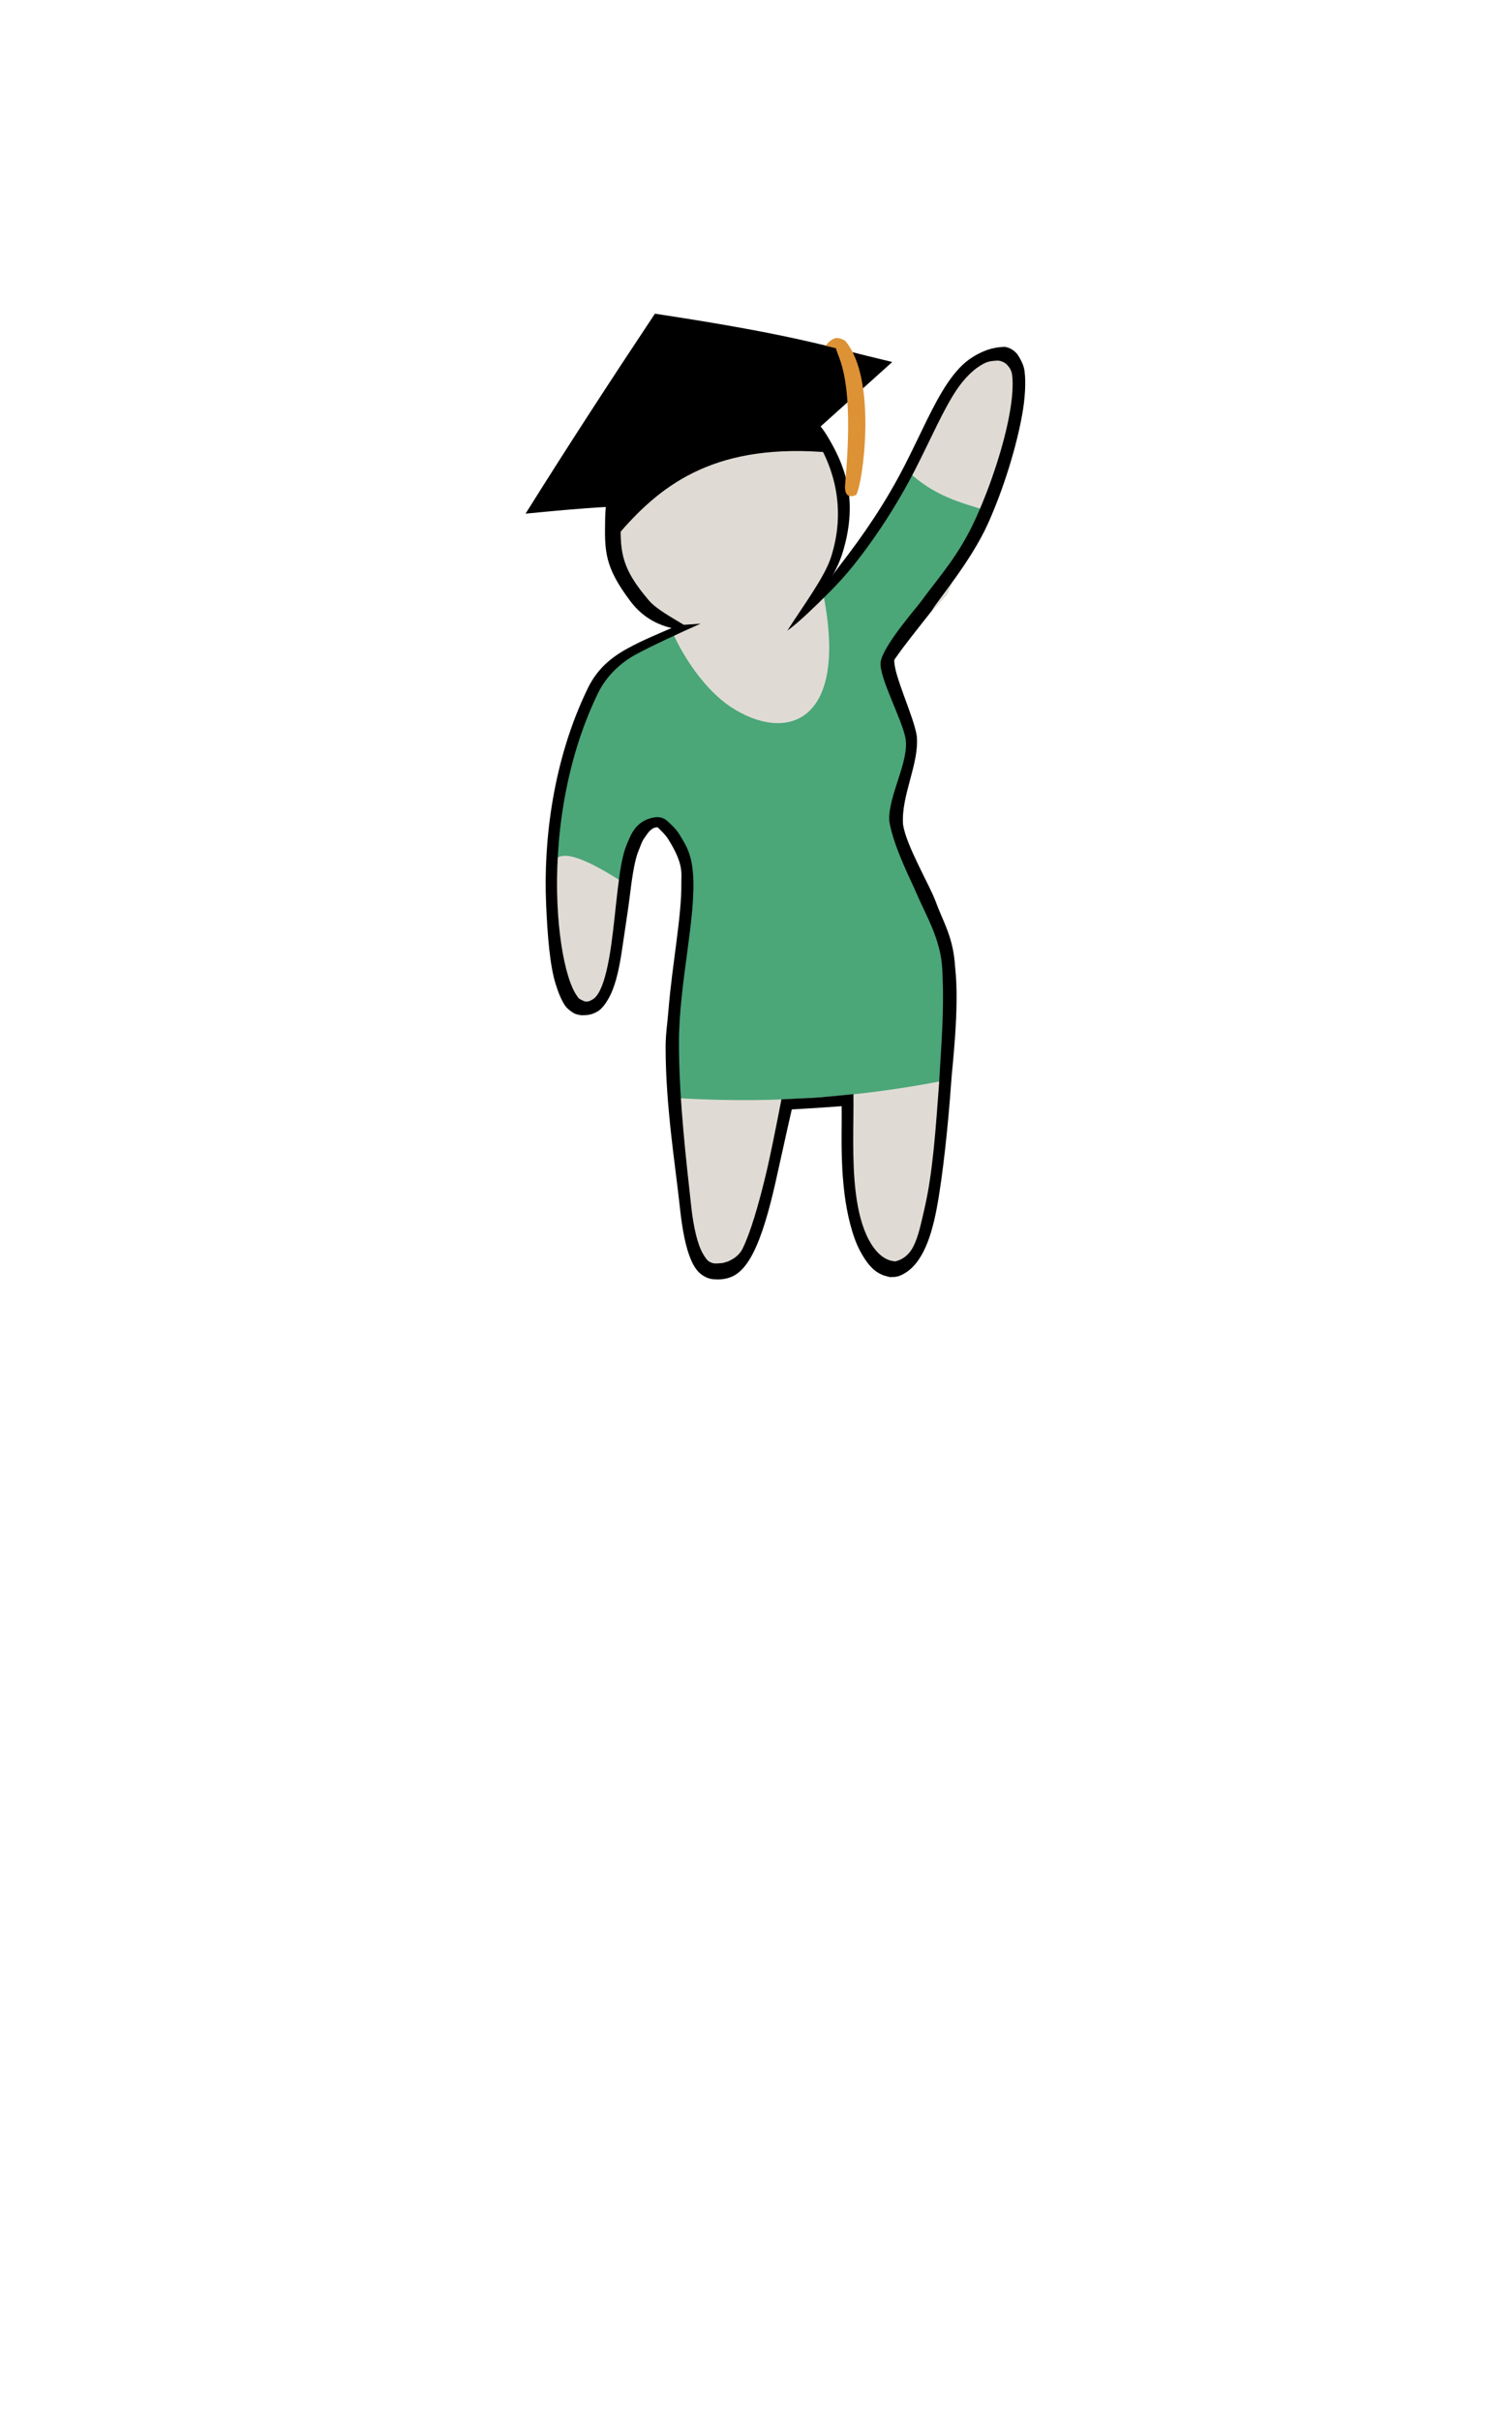
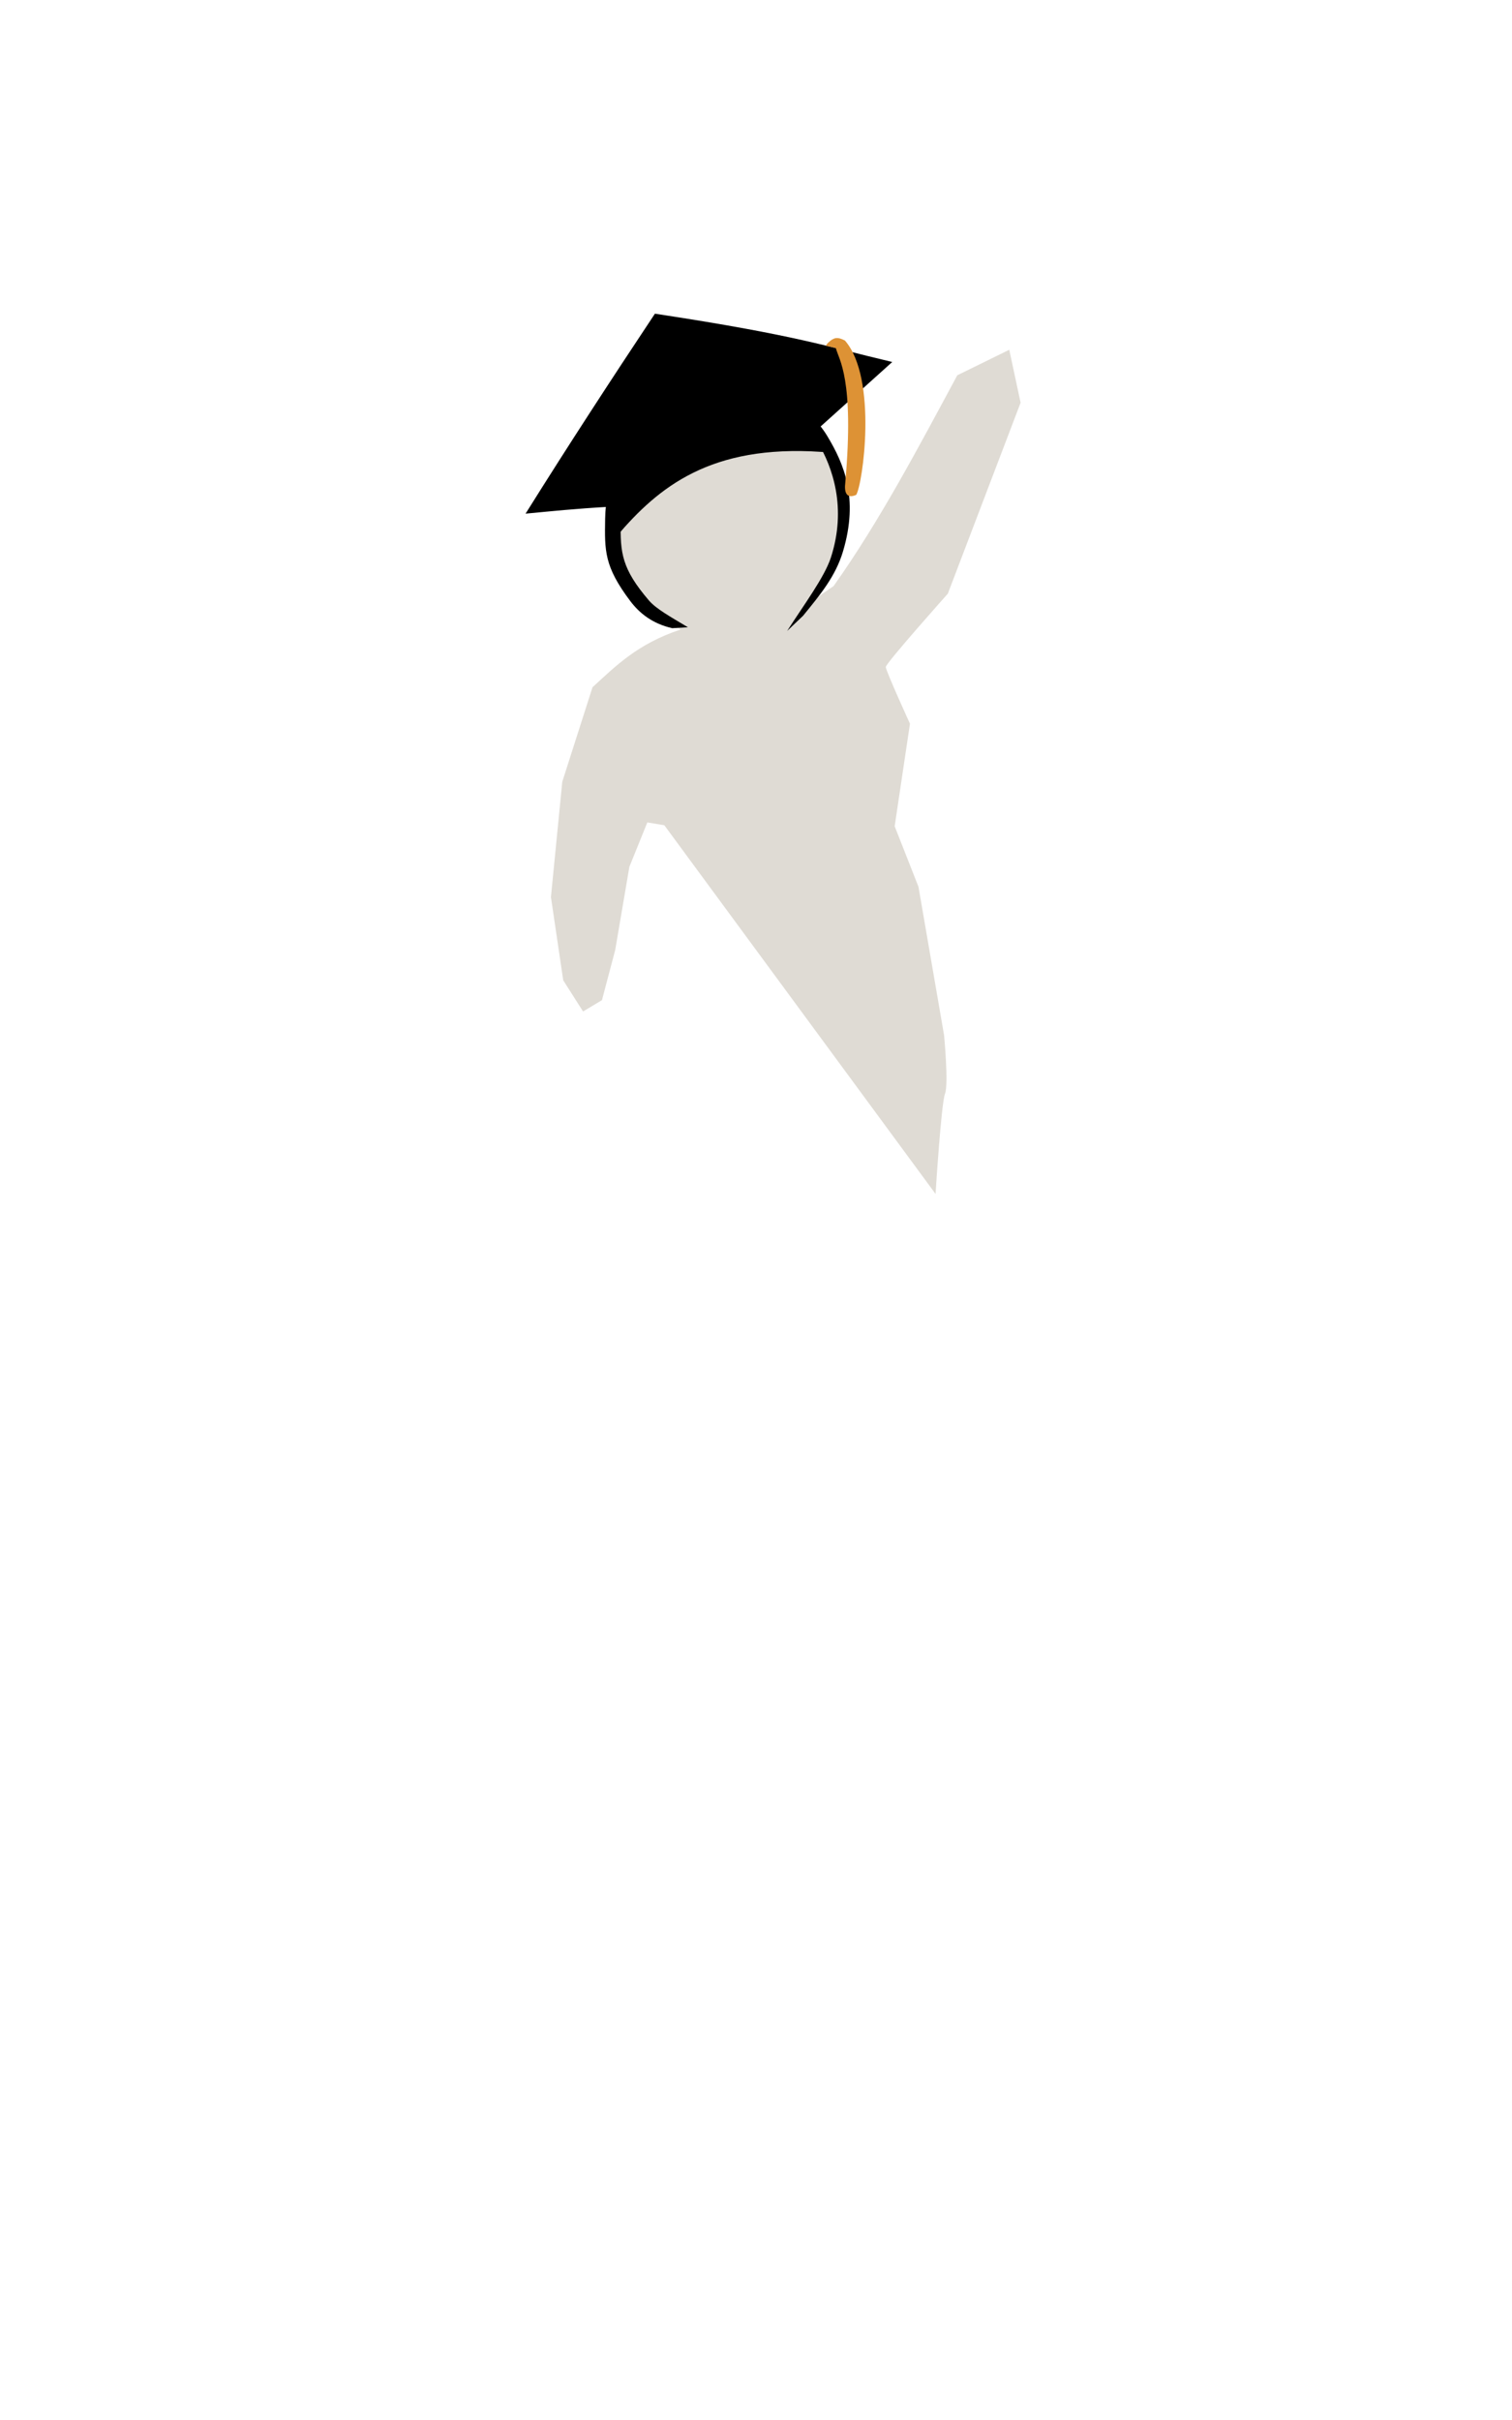
<svg xmlns="http://www.w3.org/2000/svg" xmlns:ns1="http://www.inkscape.org/namespaces/inkscape" xmlns:ns2="http://sodipodi.sourceforge.net/DTD/sodipodi-0.dtd" id="svg3871" version="1.1" ns1:version="0.48.4 r9939" width="400" height="640" ns2:docname="02 Morrita graduada.svg">
  <defs id="defs3875" />
  <ns2:namedview pagecolor="#ffffff" bordercolor="#666666" borderopacity="1" objecttolerance="10" gridtolerance="10" guidetolerance="10" ns1:pageopacity="0" ns1:pageshadow="2" ns1:window-width="1301" ns1:window-height="744" id="namedview3873" showgrid="false" ns1:zoom="2" ns1:cx="184.10894" ns1:cy="441.71381" ns1:window-x="65" ns1:window-y="24" ns1:window-maximized="1" ns1:current-layer="layer6" />
  <g ns1:groupmode="layer" id="layer8" ns1:label="colorvato" style="display:inline" ns2:insensitive="true">
-     <path style="fill:#dfdbd4;fill-opacity:1;stroke:none" d="m 165.75,155.75 -4.5,-17.5 5.5,-19.75 14.75,-12 18.5,-2.75 12.75,6 9,13 0.75,16.5 -6,18.5 4.013,-2.737 C 232.69,137.848 242.898,118.468 253.25,99.25 L 267,92.5 270,106.5 250.75,157 c 0,0 -16.417,18.399 -16.417,19.399 0,1 6.399,14.997 6.399,14.997 l -4.048,27.118 6.298,16.003 L 249.75,273.75 c 0,0 1.25,13 0.25,15.5 -1,2.5 -2.5,26.5 -2.5,26.5 l -5,15 -6.5,5.5 -8,-7.25 -3.75,-15 -0.25,-22.25 -1.75,-17.5 -5.75,-8.5 -3,-2.5 -3.5,14.25 -4.25,25.75 -2.75,11.5 -2.75,11.25 -3.75,8.5 -6,1.5 -6,-4.75 -3.75,-19.25 -1,-29 -0.25,-26.75 1.871,-26.177 L 175.75,218.25 l -4.5,-0.75 -4.75,11.75 -3.75,22 -3.5,13.25 -5,3 -5.25,-8.25 -3.25,-22 3,-30.5 8,-25 c 6.168,-5.634 11.843,-11.439 23.25,-15.25 z" id="path6035" ns1:connector-curvature="0" ns2:nodetypes="ccccccccccccccsccccscccccccccccccccccccccccccccccccc" />
+     <path style="fill:#dfdbd4;fill-opacity:1;stroke:none" d="m 165.75,155.75 -4.5,-17.5 5.5,-19.75 14.75,-12 18.5,-2.75 12.75,6 9,13 0.75,16.5 -6,18.5 4.013,-2.737 C 232.69,137.848 242.898,118.468 253.25,99.25 L 267,92.5 270,106.5 250.75,157 c 0,0 -16.417,18.399 -16.417,19.399 0,1 6.399,14.997 6.399,14.997 l -4.048,27.118 6.298,16.003 L 249.75,273.75 c 0,0 1.25,13 0.25,15.5 -1,2.5 -2.5,26.5 -2.5,26.5 L 175.75,218.25 l -4.5,-0.75 -4.75,11.75 -3.75,22 -3.5,13.25 -5,3 -5.25,-8.25 -3.25,-22 3,-30.5 8,-25 c 6.168,-5.634 11.843,-11.439 23.25,-15.25 z" id="path6035" ns1:connector-curvature="0" ns2:nodetypes="ccccccccccccccsccccscccccccccccccccccccccccccccccccc" />
  </g>
  <g ns1:groupmode="layer" id="layer4" ns1:label="abajo" style="opacity:0.605;display:none" ns2:insensitive="true">
    <path style="fill:none;stroke:#000000;stroke-width:1px;stroke-linecap:butt;stroke-linejoin:miter;stroke-opacity:1" d="m 241.123,125.226 c 0.471,0.354 0.943,0.707 1.414,1.061 0.118,0 0.248,-0.053 0.354,0 0.298,0.149 0.409,0.558 0.707,0.707 0.105,0.053 0.242,-0.037 0.354,0 0.25,0.083 0.451,0.29 0.707,0.354 0.229,0.057 0.483,-0.074 0.707,0 0.158,0.053 0.215,0.261 0.354,0.354 2.563,1.282 -0.559,-0.373 1.061,0.707 0.219,0.146 0.488,0.207 0.707,0.354 0.139,0.092 0.215,0.261 0.354,0.354 0.225,0.15 1.892,1.003 2.121,1.061 0.229,0.057 0.478,-0.057 0.707,0 0.64,-0.213 0.658,0.573 1.061,0.707 0.224,0.074 0.478,-0.057 0.707,0 0.511,0.128 0.914,0.54 1.414,0.707 1.052,0.351 -0.725,-0.837 1.061,0.354 0.809,0.539 -0.221,0.28 1.061,0.707 0.112,0.037 0.242,-0.037 0.354,0 0.25,0.083 0.457,0.27 0.707,0.354 0.112,0.037 0.242,-0.037 0.354,0 0.25,0.083 0.451,0.29 0.707,0.354 0.312,0.078 1.111,-0.101 1.414,0 0.25,0.083 0.457,0.27 0.707,0.354 0.175,0.059 1.031,0.03 1.061,0 0.083,-0.083 -0.118,-0.354 0,-0.354 0.118,0 -0.083,0.27 0,0.354 0.26,0.26 0.805,-0.451 0,0.354" id="path4078" ns1:connector-curvature="0" />
    <path style="fill:none;stroke:#000000;stroke-width:1px;stroke-linecap:butt;stroke-linejoin:miter;stroke-opacity:1" d="m 179.959,168.006 c 0,0.589 0,1.179 0,1.768 0,0.118 -0.053,0.248 0,0.354 0.074,0.149 0.279,0.204 0.354,0.354 0.105,0.211 -0.105,0.496 0,0.707 0.074,0.149 0.279,0.204 0.354,0.354 0.053,0.105 -0.053,0.248 0,0.354 0.074,0.149 0.279,0.204 0.354,0.354 0.053,0.105 -0.053,0.248 0,0.354 0.074,0.149 0.279,0.204 0.354,0.354 0.053,0.105 -0.053,0.248 0,0.354 0.212,0.424 0.849,0.636 1.061,1.061 0.053,0.105 -0.053,0.248 0,0.354 0.149,0.298 0.522,0.43 0.707,0.707 0.146,0.219 0.207,0.488 0.354,0.707 0.092,0.139 0.279,0.204 0.354,0.354 0.053,0.105 -0.053,0.248 0,0.354 0.149,0.298 0.558,0.409 0.707,0.707 0.053,0.105 -0.053,0.248 0,0.354 0.074,0.149 0.236,0.236 0.354,0.354 0.278,0.278 1.655,1.543 1.768,1.768 0.053,0.105 -0.053,0.248 0,0.354 0.074,0.149 0.261,0.215 0.354,0.354 0.146,0.219 0.167,0.521 0.354,0.707 0.083,0.083 0.248,-0.053 0.354,0 0.149,0.074 0.236,0.236 0.354,0.354 0.276,0.276 0.756,0.857 1.061,1.061 0.219,0.146 0.488,0.207 0.707,0.354 0.171,0.114 1.653,1.596 1.768,1.768 0.146,0.219 0.167,0.521 0.354,0.707 0.083,0.083 0.301,-0.105 0.354,0 0.105,0.211 -0.105,0.496 0,0.707 0.053,0.105 0.248,-0.053 0.354,0 0.298,0.149 0.409,0.558 0.707,0.707 0.105,0.053 0.248,-0.053 0.354,0 0.298,0.149 0.391,0.602 0.707,0.707 0.224,0.074 0.483,-0.074 0.707,0 0.158,0.053 0.204,0.279 0.354,0.354 0.105,0.053 0.248,-0.053 0.354,0 0.149,0.074 0.236,0.236 0.354,0.354 0.118,0.118 0.261,0.215 0.354,0.354 0.146,0.219 0.167,0.521 0.354,0.707 0.083,0.083 0.248,-0.053 0.354,0 0.149,0.074 0.195,0.301 0.354,0.354 2.345,0 -0.5,-0.167 1.061,0.354 0.328,0.109 1.429,-0.113 1.768,0 0.25,0.083 0.457,0.27 0.707,0.354 0.112,0.037 0.236,0 0.354,0 0.296,0 1.499,-0.067 1.768,0 0.256,0.064 0.451,0.29 0.707,0.354 0.136,0.034 1.985,0.034 2.121,0 0.256,-0.064 0.451,-0.29 0.707,-0.354 0.457,-0.114 0.957,0.114 1.414,0 0.229,-0.057 1.896,-0.91 2.121,-1.061 0.647,-0.431 0.035,-0.451 1.061,-0.707 0.229,-0.057 0.483,0.074 0.707,0 0.158,-0.053 0.215,-0.261 0.354,-0.354 0.219,-0.146 0.488,-0.207 0.707,-0.354 0.277,-0.185 0.43,-0.522 0.707,-0.707 0.515,-0.343 0.736,-0.221 1.061,-0.707 0.146,-0.219 0.236,-0.471 0.354,-0.707 0.354,-0.707 0.707,-1.414 1.061,-2.121 0.118,-0.236 0.195,-0.496 0.354,-0.707 0.2,-0.267 0.507,-0.44 0.707,-0.707 0.158,-0.211 0.236,-0.471 0.354,-0.707 0.118,-0.236 0.29,-0.451 0.354,-0.707 0.057,-0.229 -0.057,-0.478 0,-0.707 0.064,-0.256 0.29,-0.451 0.354,-0.707 0.114,-0.457 -0.114,-0.957 0,-1.414 0.064,-0.256 0.29,-0.451 0.354,-0.707 0.057,-0.229 0,-0.471 0,-0.707 0,-0.589 0,-1.179 0,-1.768 0,-0.236 -0.046,-0.476 0,-0.707 0.073,-0.365 0.28,-0.695 0.354,-1.061 0.092,-0.462 0,-0.943 0,-1.414 0,-0.943 0,-1.886 0,-2.828 0,-1.381 0.105,-0.037 -0.354,-1.414 -0.037,-0.112 0,-0.236 0,-0.354 0,-0.236 0,-0.471 0,-0.707 0,-0.707 0,-1.414 0,-2.121 0,-0.589 0,-1.179 0,-1.768 0,-0.236 0,-0.471 0,-0.707 0,-0.118 0.037,-0.242 0,-0.354 -0.083,-0.25 -0.27,-0.457 -0.354,-0.707 -0.037,-0.112 0.053,-0.248 0,-0.354 -0.074,-0.149 -0.301,-0.195 -0.354,-0.354 -0.074,-0.224 0.074,-0.483 0,-0.707 -0.053,-0.158 -0.301,-0.195 -0.354,-0.354 -0.085,-0.256 0.117,-1.298 0,-1.414 -0.083,-0.083 -0.27,0.083 -0.354,0 -0.167,-0.167 0.167,-0.54 0,-0.707 -0.083,-0.083 -0.27,-0.083 -0.354,0 -0.083,0.083 0,0.236 0,0.354" id="path4086" ns1:connector-curvature="0" />
    <path style="fill:none;stroke:#000000;stroke-width:1px;stroke-linecap:butt;stroke-linejoin:miter;stroke-opacity:1" d="m 178.898,289.982 c 1.011,-0.643 1.216,0.785 1.768,1.061 0.187,0.094 1.527,-0.08 1.768,0 0.158,0.053 0.195,0.301 0.354,0.354 0.335,0.112 0.707,0 1.061,0 0.707,0 1.414,0 2.121,0 0.236,0 0.476,0.046 0.707,0 0.365,-0.073 0.695,-0.28 1.061,-0.354 0.462,-0.092 0.943,0 1.414,0 0.943,0 1.886,0 2.828,0 0.589,0 1.187,0.097 1.768,0 0.368,-0.061 0.692,-0.301 1.061,-0.354 0.467,-0.067 0.943,0 1.414,0 1.179,0 2.357,0 3.536,0 3.653,0 7.307,0 10.96,0 0.825,0 1.65,0 2.475,0 0.471,0 0.948,0.067 1.414,0 0.369,-0.053 0.693,-0.292 1.061,-0.354 0.349,-0.058 0.712,0.058 1.061,0 0.368,-0.061 0.692,-0.301 1.061,-0.354 0.467,-0.067 0.948,0.067 1.414,0 0.369,-0.053 0.693,-0.292 1.061,-0.354 0.349,-0.058 0.707,0 1.061,0 0.354,0 0.707,0 1.061,0 0.471,0 0.948,0.067 1.414,0 0.738,-0.105 1.386,-0.585 2.121,-0.707 0.349,-0.058 0.712,0.058 1.061,0 0.368,-0.061 0.692,-0.301 1.061,-0.354 0.467,-0.067 0.948,0.067 1.414,0 0.369,-0.053 0.695,-0.28 1.061,-0.354 0.231,-0.046 0.471,0 0.707,0 1.061,0 2.121,0 3.182,0 0.236,0 0.476,0.046 0.707,0 0.365,-0.073 0.695,-0.28 1.061,-0.354 0.652,-0.13 1.827,0.13 2.475,0 0.258,-0.052 0.451,-0.29 0.707,-0.354 0.229,-0.057 0.478,0.057 0.707,0 0.256,-0.064 0.451,-0.29 0.707,-0.354 0.321,-0.08 1.357,0 1.768,0 0.236,0 0.483,0.074 0.707,0 0.158,-0.053 0.204,-0.279 0.354,-0.354 0.093,-0.046 1.229,0 1.414,0 0.707,0 1.414,0 2.121,0 0.118,0 0.248,0.053 0.354,0 0.149,-0.074 0.187,-0.354 0.354,-0.354 0.118,0 0.118,0.354 0,0.354 -0.118,0 -0.083,-0.27 0,-0.354 0.083,-0.083 0.236,0 0.354,0 0.118,0 0.236,0 0.354,0" id="path4098" ns1:connector-curvature="0" />
    <path style="fill:none;stroke:#000000;stroke-width:1px;stroke-linecap:butt;stroke-linejoin:miter;stroke-opacity:1" d="m 147.432,218.918 c 0.471,-0.236 0.925,-0.511 1.414,-0.707 0.219,-0.087 0.471,0 0.707,0 0.707,0 1.414,0 2.121,0 2.697,0 -0.279,0.158 1.768,-0.354 0.229,-0.057 0.471,0 0.707,0 0.354,0 0.707,0 1.061,0 1.422,0 0.699,0 2.121,0 0.236,0 0.476,-0.046 0.707,0 0.365,0.073 0.695,0.28 1.061,0.354 1.348,0.27 0.059,-0.501 1.768,0.354 1.078,0.539 -0.647,0.28 1.061,0.707 2.345,0 -0.5,-0.167 1.061,0.354 0.224,0.074 0.483,-0.074 0.707,0 0.239,0.08 0.791,0.926 1.061,1.061 0.105,0.053 0.248,-0.053 0.354,0 0.149,0.074 0.236,0.236 0.354,0.354 0.118,0.118 0.236,0.236 0.354,0.354 0.471,0.471 0.943,0.943 1.414,1.414 0.118,0.118 0.204,0.279 0.354,0.354 0.488,0.244 0.316,-0.428 0.707,0.354 0.053,0.105 -0.083,0.27 0,0.354 0.083,0.083 0.27,-0.083 0.354,0 0.083,0.083 -0.053,0.248 0,0.354 0.074,0.149 0.279,0.204 0.354,0.354 0.053,0.105 -0.083,0.27 0,0.354 0.083,0.083 0.27,-0.083 0.354,0 0.083,0.083 0.118,0.354 0,0.354 -0.118,0 0.053,-0.248 0,-0.354 -0.074,-0.149 -0.236,-0.236 -0.354,-0.354 -0.118,-0.118 -0.236,-0.236 -0.354,-0.354" id="path4100" ns1:connector-curvature="0" />
    <path style="fill:none;stroke:#000000;stroke-width:1px;stroke-linecap:butt;stroke-linejoin:miter;stroke-opacity:1" d="m 175.362,129.469 c -0.471,0.118 -0.938,0.258 -1.414,0.354 -0.116,0.023 -0.248,-0.053 -0.354,0 -0.437,0.218 -0.354,0.341 -0.354,0.707" id="path4102" ns1:connector-curvature="0" />
-     <path style="fill:none;stroke:#000000;stroke-width:1px;stroke-linecap:butt;stroke-linejoin:miter;stroke-opacity:1" d="m 171.827,132.651 c -0.832,1.141 -1.334,2.233 -1.768,3.536" id="path4104" ns1:connector-curvature="0" />
    <path style="fill:none;stroke:#000000;stroke-width:1px;stroke-linecap:butt;stroke-linejoin:miter;stroke-opacity:1" d="m 166.877,140.076 c -0.707,0.471 -1.414,0.943 -2.121,1.414 -0.236,0.236 -0.44,0.507 -0.707,0.707 -0.211,0.158 -0.488,0.207 -0.707,0.354 -0.277,0.185 -0.409,0.558 -0.707,0.707 -1.04,0.52 0.465,-0.819 -0.707,0.354 2.214,-0.302 -0.369,-1.737 0,-2.475 0.074,-0.149 0.236,-0.236 0.354,-0.354 0.118,-0.118 0.204,-0.279 0.354,-0.354 0.211,-0.105 0.54,0.167 0.707,0 0.083,-0.083 -0.083,-0.27 0,-0.354 0.083,-0.083 0.248,0.053 0.354,0 0.149,-0.074 0.236,-0.236 0.354,-0.354 0.276,-0.276 0.756,-0.857 1.061,-1.061 0.219,-0.146 0.488,-0.207 0.707,-0.354 0.277,-0.185 0.43,-0.522 0.707,-0.707 0.439,-0.292 0.976,-0.415 1.414,-0.707 0.277,-0.185 0.471,-0.471 0.707,-0.707 0.825,-0.825 1.65,-1.65 2.475,-2.475 0.118,-0.118 0.261,-0.215 0.354,-0.354 0.215,-0.323 0.302,-0.858 0.707,-1.061 0.105,-0.053 0.248,0.053 0.354,0 0.298,-0.149 0.409,-0.558 0.707,-0.707 0.105,-0.053 0.248,0.053 0.354,0 0.149,-0.074 0.204,-0.279 0.354,-0.354 0.105,-0.053 0.248,0.053 0.354,0 0.298,-0.149 0.409,-0.558 0.707,-0.707 0.105,-0.053 0.248,0.053 0.354,0 0.149,-0.074 0.236,-0.236 0.354,-0.354 0.118,-0.118 0.236,-0.236 0.354,-0.354 0.471,-0.471 0.943,-0.943 1.414,-1.414 0.236,-0.236 0.43,-0.522 0.707,-0.707 -0.067,-0.656 0.837,-0.242 1.061,-0.354 0.424,-0.212 0.636,-0.849 1.061,-1.061 0.105,-0.053 0.248,0.053 0.354,0 0.149,-0.074 0.204,-0.279 0.354,-0.354 0.105,-0.053 0.248,0.053 0.354,0 0.149,-0.074 0.204,-0.279 0.354,-0.354 0.105,-0.053 0.248,0.053 0.354,0 0.805,-0.805 -0.073,-0.093 0.707,-0.354 0.64,0.213 0.658,-0.573 1.061,-0.707 0.224,-0.074 0.483,0.074 0.707,0 0.158,-0.053 0.195,-0.301 0.354,-0.354 0.224,-0.074 0.483,0.074 0.707,0 0.316,-0.105 0.391,-0.602 0.707,-0.707 0.335,-0.112 0.725,0.112 1.061,0 1.219,-0.406 0.262,-0.354 1.061,-0.354 0.244,0 1.307,0.054 1.414,0 0.149,-0.074 0.195,-0.301 0.354,-0.354 0.224,-0.074 0.478,0.057 0.707,0 0.256,-0.064 0.451,-0.29 0.707,-0.354 0.229,-0.057 0.476,0.046 0.707,0 0.365,-0.073 0.695,-0.28 1.061,-0.354 0.231,-0.046 0.478,0.057 0.707,0 0.511,-0.128 0.897,-0.604 1.414,-0.707 0.347,-0.069 0.714,0.069 1.061,0 0.258,-0.052 0.449,-0.302 0.707,-0.354 0.347,-0.069 0.714,0.069 1.061,0 0.258,-0.052 0.451,-0.29 0.707,-0.354 0.229,-0.057 0.476,0.046 0.707,0 0.71,0.081 1.152,-0.553 1.768,-0.707 0.229,-0.057 0.478,0.057 0.707,0 0.256,-0.064 0.451,-0.29 0.707,-0.354 0.343,-0.086 0.725,0.112 1.061,0 0.25,-0.083 0.457,-0.27 0.707,-0.354 0.211,-0.07 1.779,0 2.121,0 0.118,0 0.236,0 0.354,0 0.118,0 0.248,0.053 0.354,0 0.149,-0.074 0.204,-0.279 0.354,-0.354 0.108,-0.054 0.901,0 1.061,0 0.707,0 1.414,0 2.121,0 1.768,0 3.536,0 5.303,0 0.829,0 -0.167,-0.083 0.707,0.354 0.105,0.053 0.248,-0.053 0.354,0 0.149,0.074 0.204,0.279 0.354,0.354 0.105,0.053 0.27,-0.083 0.354,0 0.083,0.083 -0.083,0.27 0,0.354 0.083,0.083 0.354,-0.118 0.354,0 0,0.118 -0.27,0.083 -0.354,0 -0.083,-0.083 0.083,-0.27 0,-0.354 -0.083,-0.083 -0.248,0.053 -0.354,0 -0.149,-0.074 -0.204,-0.279 -0.354,-0.354 -0.105,-0.053 -0.236,0 -0.354,0 -0.236,0 -0.471,0 -0.707,0" id="path4106" ns1:connector-curvature="0" />
    <path style="fill:none;stroke:#000000;stroke-width:1px;stroke-linecap:butt;stroke-linejoin:miter;stroke-opacity:1" d="m 159.453,133.712 c -0.471,0 -1.414,0.471 -1.414,0 0,-0.471 1.748,-0.333 1.414,0 -0.425,0.425 -1.173,0.269 -1.768,0.354 -0.526,0.075 -1.56,0 -2.121,0 -0.236,0 -0.483,-0.074 -0.707,0 -0.158,0.053 -0.195,0.301 -0.354,0.354 -1.609,0 -0.02,-0.167 -1.061,0.354 -0.105,0.053 -0.236,0 -0.354,0 -0.236,0 -0.471,0 -0.707,0 -0.589,0 -1.179,0 -1.768,0 -0.236,0 -0.471,0 -0.707,0 -0.118,0 -0.242,-0.037 -0.354,0 -2.003,1.002 0.527,-0.132 -1.414,0.354 -0.256,0.064 -0.451,0.29 -0.707,0.354 -0.229,0.057 -0.471,0 -0.707,0 -0.589,0 -1.179,0 -1.768,0 -0.943,0 -1.886,0 -2.828,0 -0.829,0 0.167,-0.083 -0.707,0.354 -0.105,0.053 -0.236,0 -0.354,0 -0.118,0 -0.236,0 -0.354,0 -0.118,0 -0.354,0.118 -0.354,0 0,-0.333 0.602,-0.391 0.707,-0.707 0.074,-0.224 -0.074,-0.483 0,-0.707 0.105,-0.316 0.558,-0.409 0.707,-0.707 0.053,-0.105 -0.053,-0.248 0,-0.354 0.074,-0.149 0.261,-0.215 0.354,-0.354 0.146,-0.219 0.207,-0.488 0.354,-0.707 0.277,-0.416 0.761,-0.661 1.061,-1.061 0.316,-0.422 0.391,-0.993 0.707,-1.414 0.2,-0.267 0.536,-0.421 0.707,-0.707 0.713,-1.188 -0.008,-0.814 0.707,-1.768 0.2,-0.267 0.507,-0.44 0.707,-0.707 0.158,-0.211 0.236,-0.471 0.354,-0.707 0.236,-0.471 0.471,-0.943 0.707,-1.414 0.118,-0.236 0.195,-0.496 0.354,-0.707 0.507,-0.676 0.907,-0.738 1.414,-1.414 0.158,-0.211 0.218,-0.481 0.354,-0.707 0.219,-0.364 0.488,-0.696 0.707,-1.061 0.136,-0.226 0.195,-0.496 0.354,-0.707 0.2,-0.267 0.507,-0.44 0.707,-0.707 0.158,-0.211 0.236,-0.471 0.354,-0.707 0.236,-0.236 0.507,-0.44 0.707,-0.707 0.158,-0.211 0.218,-0.481 0.354,-0.707 2.606,-3.909 -0.57,0.95 1.061,-1.768 0.498,-0.83 0.737,-0.96 1.061,-1.768 0.138,-0.346 0.162,-0.741 0.354,-1.061 0.172,-0.286 0.507,-0.44 0.707,-0.707 0.316,-0.422 0.436,-0.962 0.707,-1.414 0.219,-0.364 0.488,-0.696 0.707,-1.061 0.136,-0.226 0.218,-0.481 0.354,-0.707 0.219,-0.364 0.517,-0.681 0.707,-1.061 0.333,-0.667 0.324,-1.482 0.707,-2.121 0.171,-0.286 0.536,-0.421 0.707,-0.707 0.192,-0.32 0.215,-0.715 0.354,-1.061 0.29,-0.724 0.814,-1.382 1.061,-2.121 0.037,-0.112 -0.053,-0.248 0,-0.354 0.212,-0.424 0.849,-0.636 1.061,-1.061 0.053,-0.105 -0.053,-0.248 0,-0.354 0.149,-0.298 0.522,-0.43 0.707,-0.707 0.146,-0.219 0.207,-0.488 0.354,-0.707 0.092,-0.139 0.261,-0.215 0.354,-0.354 0.146,-0.219 0.207,-0.488 0.354,-0.707 0.092,-0.139 0.261,-0.215 0.354,-0.354 0.146,-0.219 0.207,-0.488 0.354,-0.707 0.541,-0.812 0.202,0.152 1.061,-0.707 0.859,-0.859 -0.105,-0.519 0.707,-1.061 0.219,-0.146 0.488,-0.207 0.707,-0.354 0.139,-0.092 0.236,-0.236 0.354,-0.354 0.118,-0.118 0.261,-0.215 0.354,-0.354 0.146,-0.219 0.207,-0.488 0.354,-0.707 0.347,-0.52 1.067,-0.894 1.414,-1.414 0.292,-0.439 0.415,-0.976 0.707,-1.414 0.185,-0.277 0.558,-0.409 0.707,-0.707 0.053,-0.105 -0.053,-0.248 0,-0.354 0.149,-0.298 0.558,-0.409 0.707,-0.707 0.053,-0.105 -0.083,-0.27 0,-0.354 0.083,-0.083 0.27,0.083 0.354,0 0.167,-0.167 -0.105,-0.496 0,-0.707 0.212,-0.424 0.849,-0.636 1.061,-1.061 0.053,-0.105 -0.053,-0.248 0,-0.354 0.149,-0.298 0.558,-0.409 0.707,-0.707 0.105,-0.211 -0.167,-0.54 0,-0.707 0.083,-0.083 0.236,0 0.354,0 0.118,0 0.248,-0.053 0.354,0 0.149,0.075 0.204,0.279 0.354,0.354 0.108,0.054 0.901,0 1.061,0 0.707,0 1.414,0 2.121,0 0.236,0 0.478,-0.057 0.707,0 0.256,0.064 0.451,0.29 0.707,0.354 0.512,0.128 1.61,-0.102 2.121,0 0.258,0.052 0.451,0.29 0.707,0.354 0.229,0.057 0.476,-0.046 0.707,0 0.365,0.073 0.695,0.28 1.061,0.354 0.231,0.046 0.476,-0.046 0.707,0 0.365,0.073 0.707,0.236 1.061,0.354 0.707,0.236 1.414,0.471 2.121,0.707 0.354,0.118 0.693,0.292 1.061,0.354 0.349,0.058 0.712,-0.058 1.061,0 0.735,0.123 1.386,0.585 2.121,0.707 0.349,0.058 0.712,-0.058 1.061,0 2.529,0.843 -0.387,-0.005 2.121,0.354 0.962,0.137 1.864,0.587 2.828,0.707 0.468,0.058 0.946,-0.058 1.414,0 0.482,0.06 0.931,0.3 1.414,0.354 1.054,0.117 2.13,-0.132 3.182,0 0.899,-0.059 1.626,0.586 2.475,0.707 0.467,0.067 0.948,-0.067 1.414,0 0.369,0.053 0.693,0.292 1.061,0.354 0.349,0.058 0.707,0 1.061,0 0.354,0.118 0.695,0.28 1.061,0.354 0.231,0.046 0.478,-0.057 0.707,0 0.256,0.064 0.462,0.256 0.707,0.354 3.559,1.424 -0.751,-0.276 1.768,0.354 0.256,0.064 0.451,0.29 0.707,0.354 0.572,0.143 1.19,-0.116 1.768,0 0.258,0.052 0.449,0.302 0.707,0.354 0.347,0.069 0.714,-0.069 1.061,0 0.258,0.052 0.449,0.302 0.707,0.354 0.347,0.069 0.714,-0.069 1.061,0 0.258,0.052 0.471,0.236 0.707,0.354 0.354,0.118 0.693,0.292 1.061,0.354 1.986,0.331 0.251,-0.405 1.768,0.354 1.681,0.841 -0.439,-0.088 1.768,0.354 0.258,0.052 0.449,0.302 0.707,0.354 0.347,0.069 0.714,-0.069 1.061,0 0.524,0.105 1.568,0.922 2.121,1.061 0.229,0.057 0.471,0 0.707,0 0.236,0.118 0.457,0.27 0.707,0.354 0.112,0.037 0.248,-0.053 0.354,0 0.149,0.075 0.204,0.279 0.354,0.354 0.105,0.053 0.248,-0.053 0.354,0 1.513,0.757 -0.806,-0.05 0.707,0.707 0.105,0.053 0.248,-0.053 0.354,0 0.149,0.075 0.204,0.279 0.354,0.354 0.108,0.054 0.901,0 1.061,0 0.236,0 0.471,0 0.707,0 0.118,0 0.354,-0.118 0.354,0 0,0.118 -0.236,0 -0.354,0 -0.185,0 -1.321,-0.046 -1.414,0 -0.149,0.075 -0.204,0.279 -0.354,0.354 -0.105,0.053 -0.248,-0.053 -0.354,0 -0.149,0.075 -0.236,0.236 -0.354,0.354 -0.276,0.276 -0.756,0.857 -1.061,1.061 -0.219,0.146 -0.488,0.207 -0.707,0.354 -1.738,1.158 1.03,-0.451 -0.707,0.707 -0.219,0.146 -0.488,0.207 -0.707,0.354 -0.139,0.092 -0.215,0.261 -0.354,0.354 -0.219,0.146 -0.488,0.207 -0.707,0.354 -0.139,0.092 -0.236,0.236 -0.354,0.354 -0.236,0.236 -0.471,0.471 -0.707,0.707 -0.118,0.118 -0.261,0.215 -0.354,0.354 -0.146,0.219 -0.167,0.521 -0.354,0.707 -0.186,0.186 -0.521,0.167 -0.707,0.354 -0.186,0.186 -0.207,0.488 -0.354,0.707 -0.092,0.139 -0.236,0.236 -0.354,0.354 -2.165,2.165 0.596,-0.447 -1.414,1.061 -0.267,0.2 -0.471,0.471 -0.707,0.707 -0.236,0.236 -0.507,0.44 -0.707,0.707 -0.158,0.211 -0.167,0.521 -0.354,0.707 -2.357,2.357 0.825,-1.768 -1.061,1.061 -0.092,0.139 -0.236,0.236 -0.354,0.354 -0.354,0.354 -0.707,0.707 -1.061,1.061 -0.118,0.118 -0.279,0.204 -0.354,0.354 -0.105,0.211 0.167,0.54 0,0.707 -0.083,0.083 -0.27,-0.083 -0.354,0 -0.167,0.167 0.167,0.54 0,0.707 -0.083,0.083 -0.27,-0.083 -0.354,0 -0.167,0.167 0.167,0.54 0,0.707 -0.943,0 0.118,-0.118 -0.354,0.354 -0.083,0.083 -0.27,-0.083 -0.354,0 -0.083,0.083 0.053,0.248 0,0.354 -0.034,0.068 -1.347,1.38 -1.414,1.414 -0.105,0.053 -0.248,-0.053 -0.354,0 -0.149,0.074 -0.204,0.279 -0.354,0.354 -0.211,0.105 -0.54,-0.167 -0.707,0 -0.083,0.083 0.118,0.354 0,0.354 -0.118,0 0,-0.236 0,-0.354 0,-0.118 0,-0.236 0,-0.354" id="path4108" ns1:connector-curvature="0" />
    <path style="fill:none;stroke:#000000;stroke-width:1px;stroke-linecap:butt;stroke-linejoin:miter;stroke-opacity:1" d="m 220.617,90.578 c 0.236,0.471 0.471,0.943 0.707,1.414 0.118,0 0.27,-0.083 0.354,0 0.167,0.167 -0.105,0.496 0,0.707 0.074,0.149 0.279,0.204 0.354,0.354 0.053,0.105 -0.053,0.248 0,0.354 0.149,0.298 0.558,0.409 0.707,0.707 0.053,0.105 -0.083,0.27 0,0.354 0.083,0.083 0.27,-0.083 0.354,0 0.083,0.083 -0.053,0.248 0,0.354 0.074,0.149 0.279,0.204 0.354,0.354 0.105,0.211 -0.105,0.496 0,0.707 0.074,0.149 0.279,0.204 0.354,0.354 0.105,0.211 -0.105,0.496 0,0.707 0.074,0.149 0.279,0.204 0.354,0.354 0.105,0.211 -0.105,0.496 0,0.707 0.074,0.149 0.279,0.204 0.354,0.354 0.107,0.215 -0.107,1.907 0,2.121 0.074,0.149 0.279,0.204 0.354,0.354 0.112,0.223 -0.112,1.545 0,1.768 0.074,0.149 0.279,0.204 0.354,0.354 0.046,0.093 0,1.229 0,1.414 0,1.061 0,2.121 0,3.182 0,0.303 -0.063,2.64 0,2.828 0.053,0.158 0.279,0.204 0.354,0.354 0.04,0.079 0,1.33 0,1.414 0,0.825 0,1.65 0,2.475 0,0.321 0.076,2.245 0,2.475 -0.053,0.158 -0.279,0.204 -0.354,0.354 -0.054,0.108 0,0.901 0,1.061 0,0.943 0,1.886 0,2.828 0,0.118 0,0.236 0,0.354 0,0.118 0.083,0.27 0,0.354 -0.471,0.471 -0.354,-0.589 -0.354,0.354 0,0.246 0.064,1.64 0,1.768 -0.074,0.149 -0.279,0.204 -0.354,0.354 -0.111,0.222 0.111,1.192 0,1.414 -0.074,0.149 -0.279,0.204 -0.354,0.354 -0.046,0.093 0,1.229 0,1.414 0,0.159 -0.054,0.953 0,1.061 0.437,0.874 0.354,-0.122 0.354,0.707 0,0.118 -0.053,0.248 0,0.354 0.074,0.149 0.236,0.236 0.354,0.354 0.118,0.118 0.204,0.279 0.354,0.354 0.105,0.053 0.236,0 0.354,0 0.118,0 0.27,0.083 0.354,0 0.083,-0.083 -0.083,-0.27 0,-0.354 0.083,-0.083 0.27,0.083 0.354,0 0.083,-0.083 -0.053,-0.248 0,-0.354 0.074,-0.149 0.279,-0.204 0.354,-0.354 0.053,-0.105 -0.053,-0.248 0,-0.354 0.074,-0.149 0.279,-0.204 0.354,-0.354 0.053,-0.105 -0.053,-0.248 0,-0.354 0.074,-0.149 0.279,-0.204 0.354,-0.354 0.053,-0.105 0,-0.236 0,-0.354 0,-0.236 0,-0.471 0,-0.707 0,-0.356 -0.065,-1.926 0,-2.121 0.053,-0.158 0.279,-0.204 0.354,-0.354 0.094,-0.187 -0.08,-1.527 0,-1.768 0.053,-0.158 0.301,-0.195 0.354,-0.354 0.106,-0.318 -0.106,-0.742 0,-1.061 0.083,-0.25 0.27,-0.457 0.354,-0.707 0.037,-0.112 0,-0.236 0,-0.354 0,-0.236 0,-0.471 0,-0.707 0,-0.825 0,-1.65 0,-2.475 0,-0.589 0,-1.179 0,-1.768 0,-0.354 0.112,-0.725 0,-1.061 -0.053,-0.158 -0.279,-0.204 -0.354,-0.354 -0.053,-0.105 0,-0.236 0,-0.354 0,-0.118 -0.053,-0.248 0,-0.354 0.074,-0.149 0.279,-0.204 0.354,-0.354 0.062,-0.123 0,-1.862 0,-2.121 0,-0.321 0.076,-2.245 0,-2.475 -0.053,-0.158 -0.279,-0.204 -0.354,-0.354 -0.141,-0.283 0.141,-0.778 0,-1.061 -0.074,-0.149 -0.279,-0.204 -0.354,-0.354 -0.107,-0.215 0.107,-1.907 0,-2.121 -0.074,-0.149 -0.301,-0.195 -0.354,-0.354 -0.076,-0.23 0,-2.154 0,-2.475 0,-0.118 0,-0.236 0,-0.354 0,-0.118 0.083,-0.27 0,-0.354 -0.083,-0.083 -0.27,0.083 -0.354,0 -0.083,-0.083 0,-0.236 0,-0.354 0,-0.471 0,-0.943 0,-1.414 0,-1.138 0.083,0.604 -0.354,-0.707 -0.029,-0.088 0.036,-1.731 0,-1.768 -0.083,-0.083 -0.27,0.083 -0.354,0 -0.072,-0.072 0.07,-0.92 0,-1.061 -0.074,-0.149 -0.279,-0.204 -0.354,-0.354 -0.141,-0.283 0.141,-0.778 0,-1.061 -0.074,-0.149 -0.279,-0.204 -0.354,-0.354 -0.053,-0.105 0.083,-0.27 0,-0.354 -0.083,-0.083 -0.27,0.083 -0.354,0 -0.083,-0.083 0.083,-0.27 0,-0.354 -0.083,-0.083 -0.236,0 -0.354,0 0,-0.118 0.083,-0.27 0,-0.354 -0.083,-0.083 -0.27,0.083 -0.354,0 -0.083,-0.083 0,-0.236 0,-0.354 -0.118,0 -0.27,0.083 -0.354,0 -0.167,-0.167 0.167,-0.54 0,-0.707 -0.083,-0.083 -0.248,0.053 -0.354,0 -0.298,-0.149 -0.409,-0.558 -0.707,-0.707 -0.105,-0.053 -0.27,0.083 -0.354,0 -0.083,-0.083 0.083,-0.27 0,-0.354 -0.083,-0.083 -0.236,0 -0.354,0 -0.589,0 -1.179,0 -1.768,0 z" id="path4118" ns1:connector-curvature="0" />
    <path style="fill:none;stroke:#000000;stroke-width:1px;stroke-linecap:butt;stroke-linejoin:miter;stroke-opacity:1" d="m 145.664,228.464 c 0.471,-0.354 0.909,-0.757 1.414,-1.061 0.101,-0.061 0.236,0 0.354,0 0.118,0 0.236,0 0.354,0 1.179,0 2.357,0 3.536,0 0.159,0 0.953,-0.054 1.061,0 0.149,0.074 0.204,0.279 0.354,0.354 0.105,0.053 0.248,-0.053 0.354,0 0.149,0.074 0.204,0.279 0.354,0.354 0.105,0.053 0.242,-0.037 0.354,0 0.236,0.118 0.471,0.236 0.707,0.354 0.118,0 0.242,-0.037 0.354,0 1.282,0.427 0.252,0.168 1.061,0.707 0.219,0.146 0.471,0.236 0.707,0.354 0.471,0.236 0.943,0.471 1.414,0.707 0.471,0.236 0.914,0.54 1.414,0.707 0.112,0.037 0.242,-0.037 0.354,0 0.312,0.104 1.842,0.874 2.121,1.061 0.139,0.092 0.215,0.261 0.354,0.354 0.439,0.292 0.993,0.391 1.414,0.707 0.267,0.2 0.471,0.471 0.707,0.707 0.118,0.118 0.261,0.215 0.354,0.354 0.856,1.284 -0.104,0.25 0.707,1.061 0.118,0.118 0.236,0.236 0.354,0.354 0.118,0.118 0.204,0.279 0.354,0.354 0.105,0.053 0.354,-0.118 0.354,0 0,0.118 -0.354,0.118 -0.354,0 0,-0.167 0.236,-0.236 0.354,-0.354" id="path4136" ns1:connector-curvature="0" />
  </g>
  <g ns1:groupmode="layer" id="layer5" ns1:label="vestido" ns2:insensitive="true">
-     <path style="fill:#4ba678;fill-opacity:1;stroke:none" d="m 177.484,166.238 c 3.234,7.743 9.28,16.379 15.791,20.685 14.518,9.6 31.354,4.695 24.514,-29.878 l 22.274,-32.527 c 7.071,6.74 14.142,8.411 21.213,10.607 l -26.163,39.952 7.071,20.153 -5.657,24.042 14.142,30.759 -0.707,35.709 c -26.538,5.192 -49.935,5.987 -71.771,4.596 l 4.243,-61.165 -8.839,-12.728 -6.01,6.01 -2.121,11.314 c -9.421,-6.089 -17.159,-9.864 -19.092,-5.657 l 4.596,-31.82 11.314,-21.213 z" id="path4139" ns1:connector-curvature="0" ns2:nodetypes="csccccccccccccccccc" />
-   </g>
+     </g>
  <g ns1:groupmode="layer" id="layer3" ns1:label="vato" style="display:inline" ns2:insensitive="true">
    <path style="font-size:medium;font-style:normal;font-variant:normal;font-weight:normal;font-stretch:normal;text-indent:0;text-align:start;text-decoration:none;line-height:normal;letter-spacing:normal;word-spacing:normal;text-transform:none;direction:ltr;block-progression:tb;writing-mode:lr-tb;text-anchor:start;baseline-shift:baseline;color:#000000;fill:#000000;fill-opacity:1;stroke:none;stroke-width:3;marker:none;visibility:visible;display:inline;overflow:visible;enable-background:accumulate;font-family:Sans;-inkscape-font-specification:Sans" d="m 194.812,102.906 c -3.215,0.039 -6.45,0.566 -9.594,1.531 -12.575,3.86 -24.825,14.907 -25.125,32.719 -0.143,8.485 -0.277,12.619 6.656,21.812 2.385,3.162 5.8,5.961 11.099,7.166 l 4.136,-0.249 c -4.661,-2.812 -8.384,-4.831 -10.329,-7.104 -7.127,-8.335 -7.615,-12.509 -7.438,-20.875 0.155,-7.298 2.693,-13.313 5.764,-17.944 4.08,-6.151 9.559,-9.951 16.111,-11.962 11.485,-3.526 24.231,-1.037 30.188,8.875 4.043,6.728 7.756,17.537 3.531,30.562 -1.695,5.226 -7.177,12.555 -11.573,19.423 l 4.209,-4.008 c 4.58,-5.615 8.601,-10.447 10.567,-17.025 4.211,-14.083 0.22,-23.226 -4.141,-30.483 -5.084,-8.46 -14.418,-12.554 -24.062,-12.438 z" id="path4429" ns1:connector-curvature="0" ns2:nodetypes="ssssccssssssccsss" />
-     <path style="font-size:medium;font-style:normal;font-variant:normal;font-weight:normal;font-stretch:normal;text-indent:0;text-align:start;text-decoration:none;line-height:normal;letter-spacing:normal;word-spacing:normal;text-transform:none;direction:ltr;block-progression:tb;writing-mode:lr-tb;text-anchor:start;baseline-shift:baseline;color:#000000;fill:#000000;fill-opacity:1;stroke:none;stroke-width:3;marker:none;visibility:visible;display:inline;overflow:visible;enable-background:accumulate;font-family:Sans;-inkscape-font-specification:Sans" d="m 265.644,91.728 c -3.229,0.11 -5.784,1.124 -8.332,2.709 -2.547,1.585 -4.652,3.951 -6.594,6.812 -3.884,5.722 -7.12,13.498 -11.312,21.688 -5.172,10.104 -10.883,18.399 -17.086,26.429 -3.502,4.534 -6.815,10.023 -11.13,13.143 l -2.684,4.115 c 2.914,-2.108 7.195,-6.315 10.042,-9.138 4.363,-4.326 7.211,-7.678 11.111,-13.041 4.712,-6.479 8.954,-13.429 12.402,-20.165 4.254,-8.309 7.519,-16.031 11.125,-21.344 1.803,-2.656 4.01,-4.919 6.048,-6.178 1.656,-1.023 2.359,-1.28 4.612,-1.391 0.411,-0.02 1.031,0.123 1.447,0.34 0.42,0.182 0.76,0.383 1.192,0.846 0.465,0.498 1.096,1.313 1.263,2.539 0.334,2.452 0.098,6.002 -0.625,10.094 -1.445,8.184 -4.805,18.564 -8.844,27.594 -4.457,9.965 -9.632,15.47 -14.743,22.446 -0.893,1.274 -10.133,11.774 -10.582,15.991 -0.306,4.094 5.547,14.795 6.56,19.838 1.226,6.111 -4.634,15.383 -4.256,22.053 1.023,6.908 6.86,17.998 6.969,18.636 2.854,6.634 6.64,12.647 7.046,20.512 0.578,11.179 -0.241,19.296 -0.817,30.007 -0.885,11.8 -1.614,23.354 -3.792,32.97 -0.967,4.141 -1.656,7.693 -3.01,10.36 -1.258,2.479 -3.017,3.549 -4.755,3.991 -2.955,-0.122 -5.323,-2.49 -7.026,-5.647 -1.804,-3.345 -2.88,-7.69 -3.469,-12.406 -1.113,-8.918 -0.513,-19.017 -0.629,-26.167 -10.835,1.022 -6.951,0.796 -19.048,1.367 -1.489,7.67 -2.977,15.235 -4.303,20.644 -1.774,7.237 -3.809,14.412 -5.958,18.812 -1.037,2.123 -2.948,2.954 -3.3,3.141 -0.638,0.34 -0.449,0.245 -1.968,0.694 l -1.198,0.1 -0.911,0.024 c -0.486,-0.091 -0.709,-0.094 -1.316,-0.414 -0.599,-0.316 -1.046,-0.868 -1.803,-2.148 -1.369,-2.315 -2.499,-6.884 -3.098,-12.459 -1.198,-11.15 -3.253,-27.873 -3.257,-43.362 -0.004,-15.489 4.565,-33.138 3.73,-44.538 -0.417,-5.7 -1.953,-7.8 -3.661,-10.631 -0.889,-1.474 -2.183,-2.552 -3.188,-3.5 -0.944,-0.891 -2.388,-1.206 -3.688,-0.844 l 0,-0.062 c -0.06,0.01 -0.097,0.051 -0.156,0.062 -0.03,0.01 -0.064,-0.011 -0.094,0 l 0,0.031 c -2.121,0.44 -3.695,1.645 -4.688,3 -1.036,1.415 -1.582,2.955 -2.031,4 -1.212,2.818 -1.829,6.988 -2.406,11.781 -0.578,4.793 -1.057,10.148 -1.75,15 -0.693,4.852 -1.652,9.22 -2.938,11.812 -0.643,1.296 -1.352,2.104 -1.969,2.438 -0.617,0.334 -1.011,0.697 -2.104,0.525 L 154,264.53 l -0.539,-0.273 c -0.014,0.004 -0.154,-0.09 -0.307,-0.208 -0.163,-0.125 -0.279,-0.35 -0.623,-0.831 -0.687,-0.963 -1.482,-2.684 -2.188,-4.969 -1.412,-4.569 -2.532,-11.374 -2.875,-19.406 -0.685,-16.065 1.742,-37.069 10.75,-55.562 2.14,-4.393 5.884,-7.961 9.906,-10.156 4.023,-2.196 12.17,-5.965 17.219,-8.188 l -5.969,0.406 c -5.478,2.413 -9.027,3.783 -13.375,6.156 -4.348,2.373 -8.03,5.462 -10.469,10.469 -9.305,19.103 -11.765,40.524 -11.062,57 0.351,8.238 0.975,16.251 2.5,21.188 0.763,2.468 1.618,4.526 2.625,5.938 0.503,0.706 1.54,1.458 2.235,1.867 0.534,0.314 1.772,0.59 2.473,0.532 1.422,-0.021 2.353,-0.219 3.667,-0.93 1.428,-0.773 2.668,-2.73 3.469,-4.344 1.601,-3.228 2.509,-7.754 3.219,-12.719 0.709,-4.964 1.524,-9.868 2.094,-14.594 0.57,-4.726 1.279,-8.825 2.188,-10.938 0.491,-1.142 0.809,-2.357 1.531,-3.344 0.722,-0.987 1.587,-2.57 3.031,-2.812 l -0.031,0.031 0.094,0 c 0.483,-0.174 0.49,0.043 0.875,0.406 0.385,0.363 1.569,1.452 2.344,2.688 4.168,6.645 3.431,8.993 3.465,11.648 0.113,8.654 -2.401,21.312 -3.389,33.397 -0.322,3.938 -0.77,6.478 -0.769,10.017 0.004,15.502 2.56,31.015 3.787,42.438 0.614,5.711 1.498,10.396 2.906,13.688 0.704,1.646 1.533,2.979 2.719,3.875 1.07,0.809 2.323,1.343 3.667,1.334 2.041,0.15 4.065,-0.283 5.646,-1.365 1.718,-1.176 3.092,-3.034 4.312,-5.375 2.441,-4.683 4.334,-11.398 6.062,-19.031 1.528,-6.746 2.539,-11.596 4.279,-19.16 1.303,-0.086 6.686,-0.363 13.187,-0.862 0.098,6.907 -0.372,14.103 0.784,23.365 0.615,4.929 1.998,11.027 4.078,14.883 1.424,2.64 3.046,5.022 5.461,6.16 1.113,0.524 1.064,0.408 2.461,0.801 l 1.438,-0.062 0.938,-0.219 c 2.843,-1.055 4.941,-3.428 6.5,-6.5 1.559,-3.072 2.641,-6.915 3.469,-11.25 1.656,-8.67 3.12,-22.935 3.844,-33.375 0.212,-3.783 2.285,-19.77 1.046,-30.627 -0.458,-7.918 -3.195,-11.941 -5.15,-17.323 -1.534,-4.224 -7.939,-15.02 -8.63,-20.464 -0.498,-7.653 4.318,-15.969 3.649,-23.231 -0.698,-5.043 -6.239,-16.377 -5.953,-20.208 3.339,-4.775 4.752,-6.306 9.965,-13.061 1.502,-2.716 10.32,-12.905 14.889,-23.122 4.134,-9.242 7.488,-20.24 8.996,-28.778 0.754,-4.269 1.002,-8.475 0.594,-11.469 -0.204,-1.497 -0.975,-2.932 -1.656,-4.031 -0.681,-1.099 -1.95,-1.893 -2.77,-2.112 l -0.266,-0.085 -0.264,-0.073 z" id="path4437" ns1:connector-curvature="0" ns2:nodetypes="cssssccsssssscssssccsccsccscssccssscccssssssscccccsssssscccssssssccsssssscsssssscccsssssssscsssccssscccssccsccccsssscccc" />
  </g>
  <g ns1:groupmode="layer" id="layer6" ns1:label="virrete" ns2:insensitive="true">
    <path style="fill:#000000;fill-opacity:1;stroke:#000000;stroke-width:1px;stroke-linecap:butt;stroke-linejoin:miter;stroke-opacity:1" d="m 162.75,141.5 c 11.207,-13.177 25.096,-24.449 54.5,-22.5 L 215,114 c 11.832,-10.649 14.205,-12.785 20,-18 -15.915,-3.762 -24.407,-6.869 -61.5,-12.5 -11.561,17.389 -22.801,34.665 -33.5,51.75 6.212,-0.583 11.495,-1.167 21.5,-1.75 z" id="path4144" ns1:connector-curvature="0" ns2:nodetypes="cccccccc" />
    <path style="fill:#dd9235;fill-opacity:1;stroke:none" d="m 218.5,91.437 c 0.262,-0.613 0.907,-1.093 1.5,-1.562 0.75,-0.396 1.417,-0.927 3.531,0.188 8.707,10.023 4.702,38.157 2.969,40.813 -2.652,1.182 -3.19,-0.805 -2.875,-3.25 2.422,-27.668 -1.736,-32.49 -2.5,-35.563 z" id="path4146" ns1:connector-curvature="0" ns2:nodetypes="ccccccc" />
  </g>
</svg>